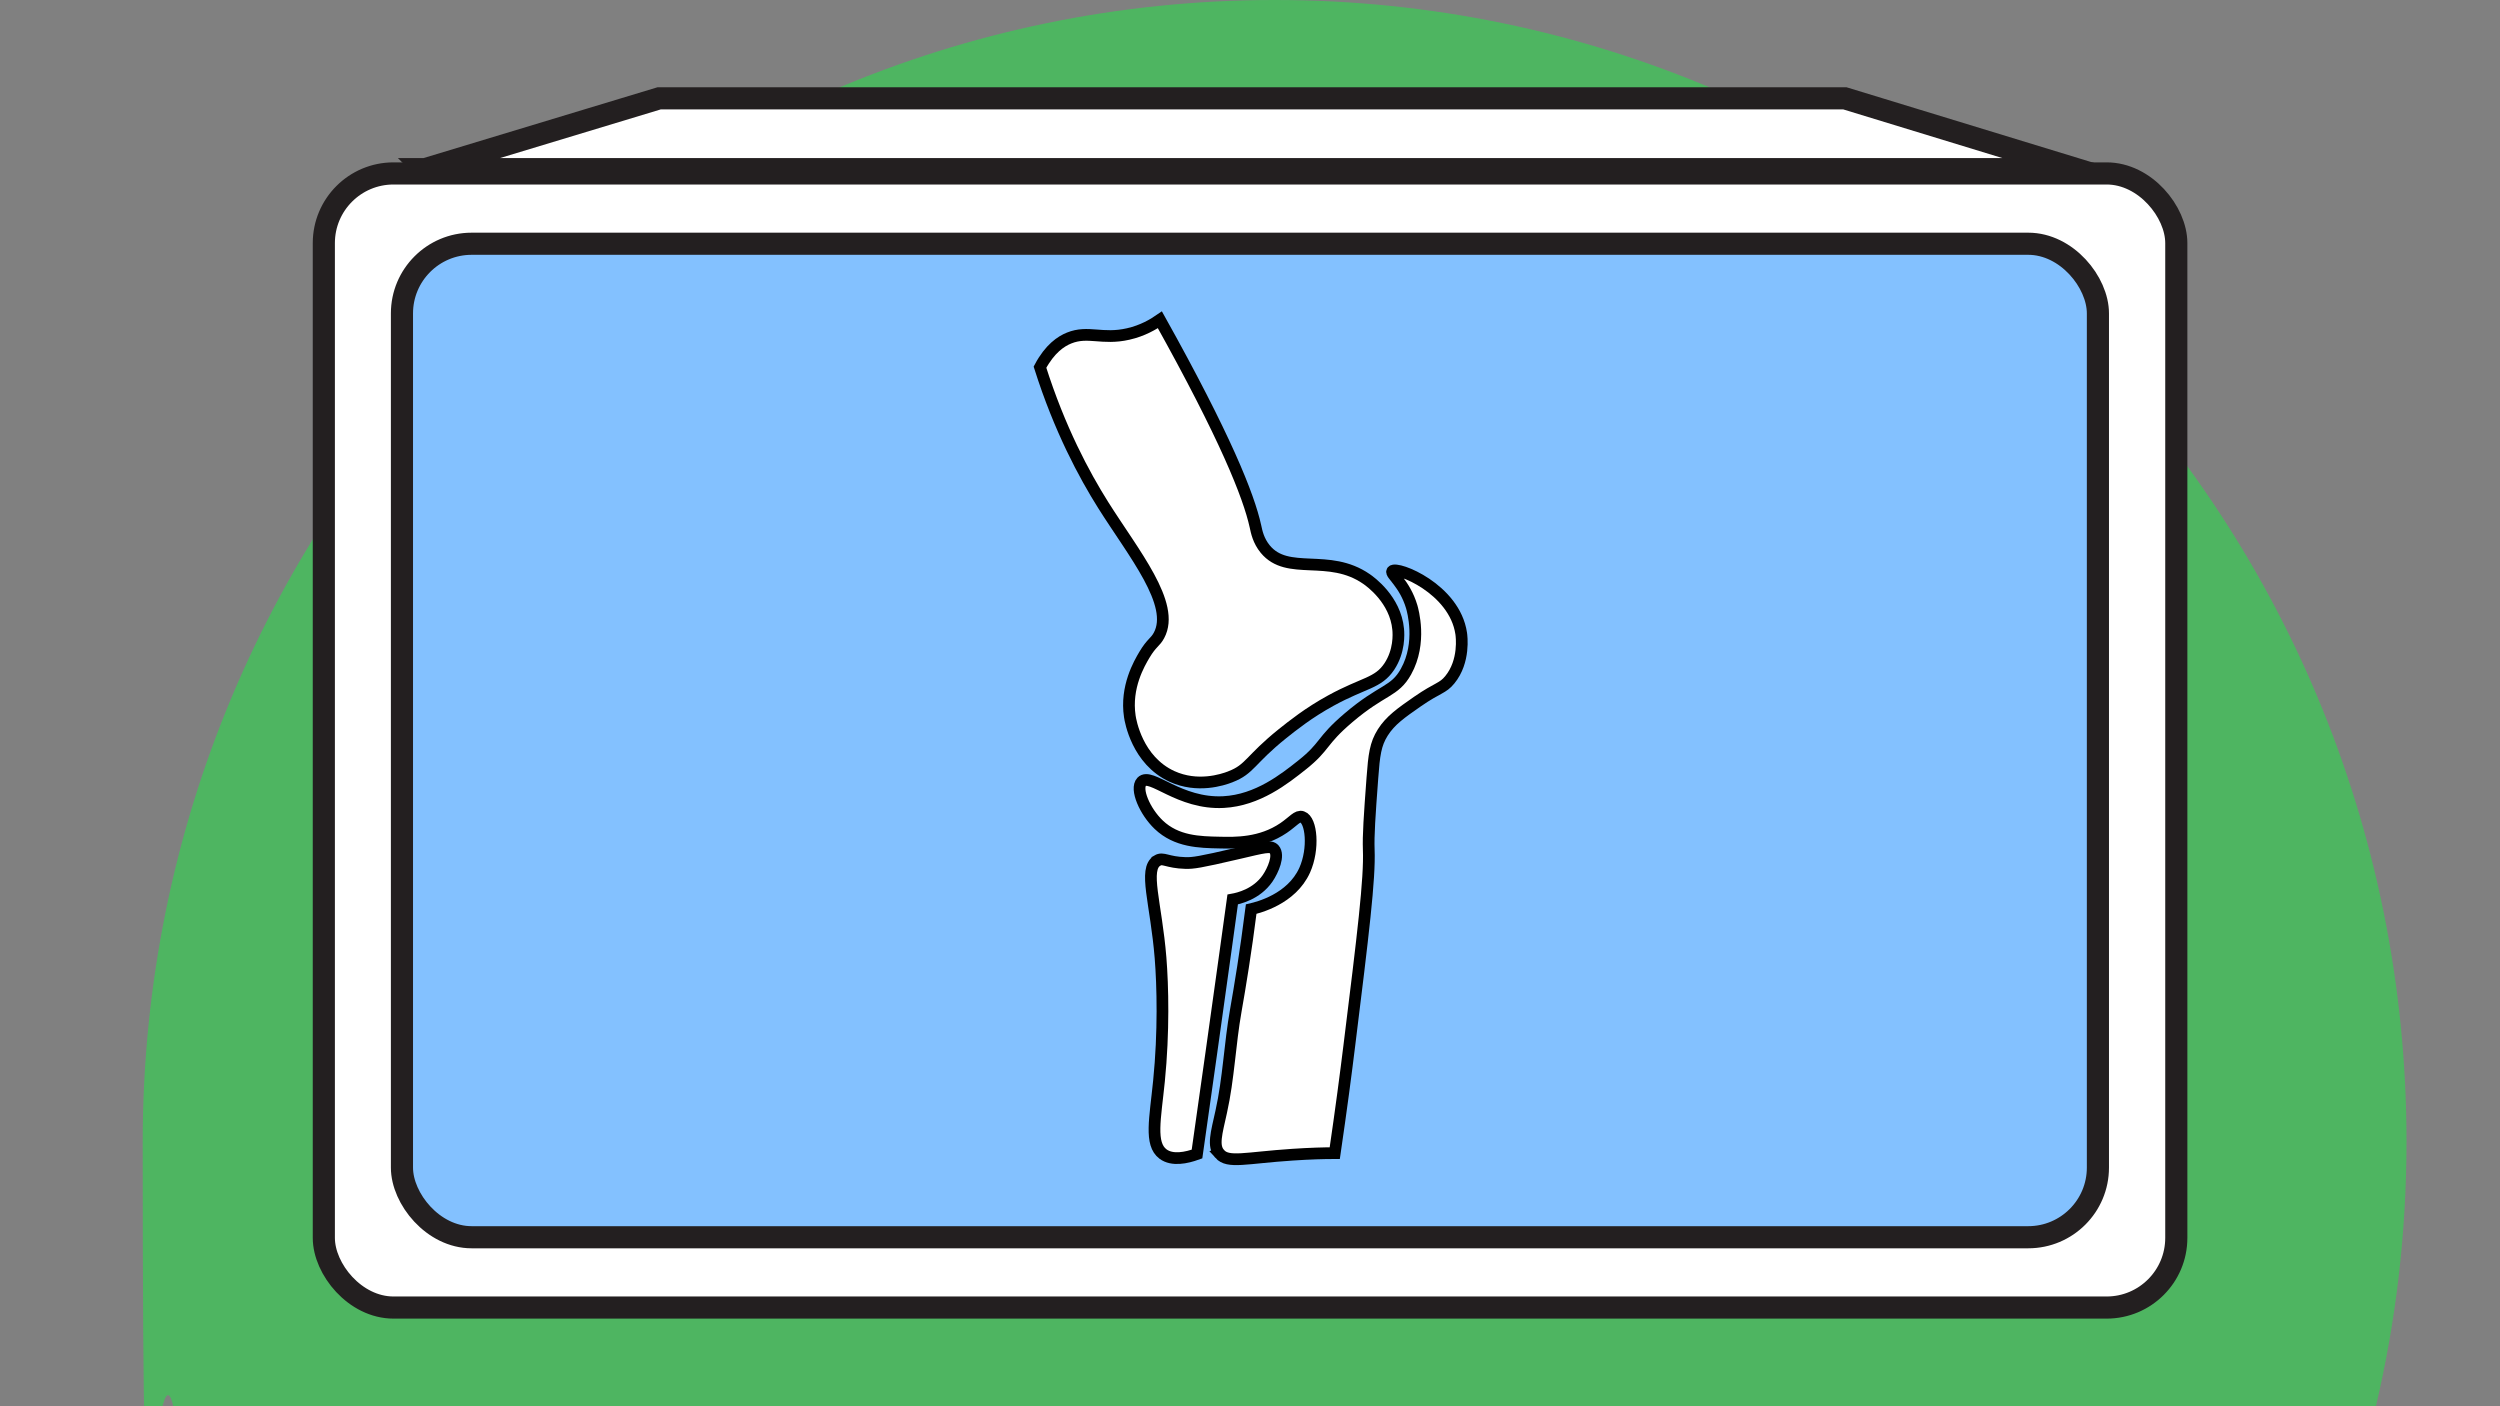
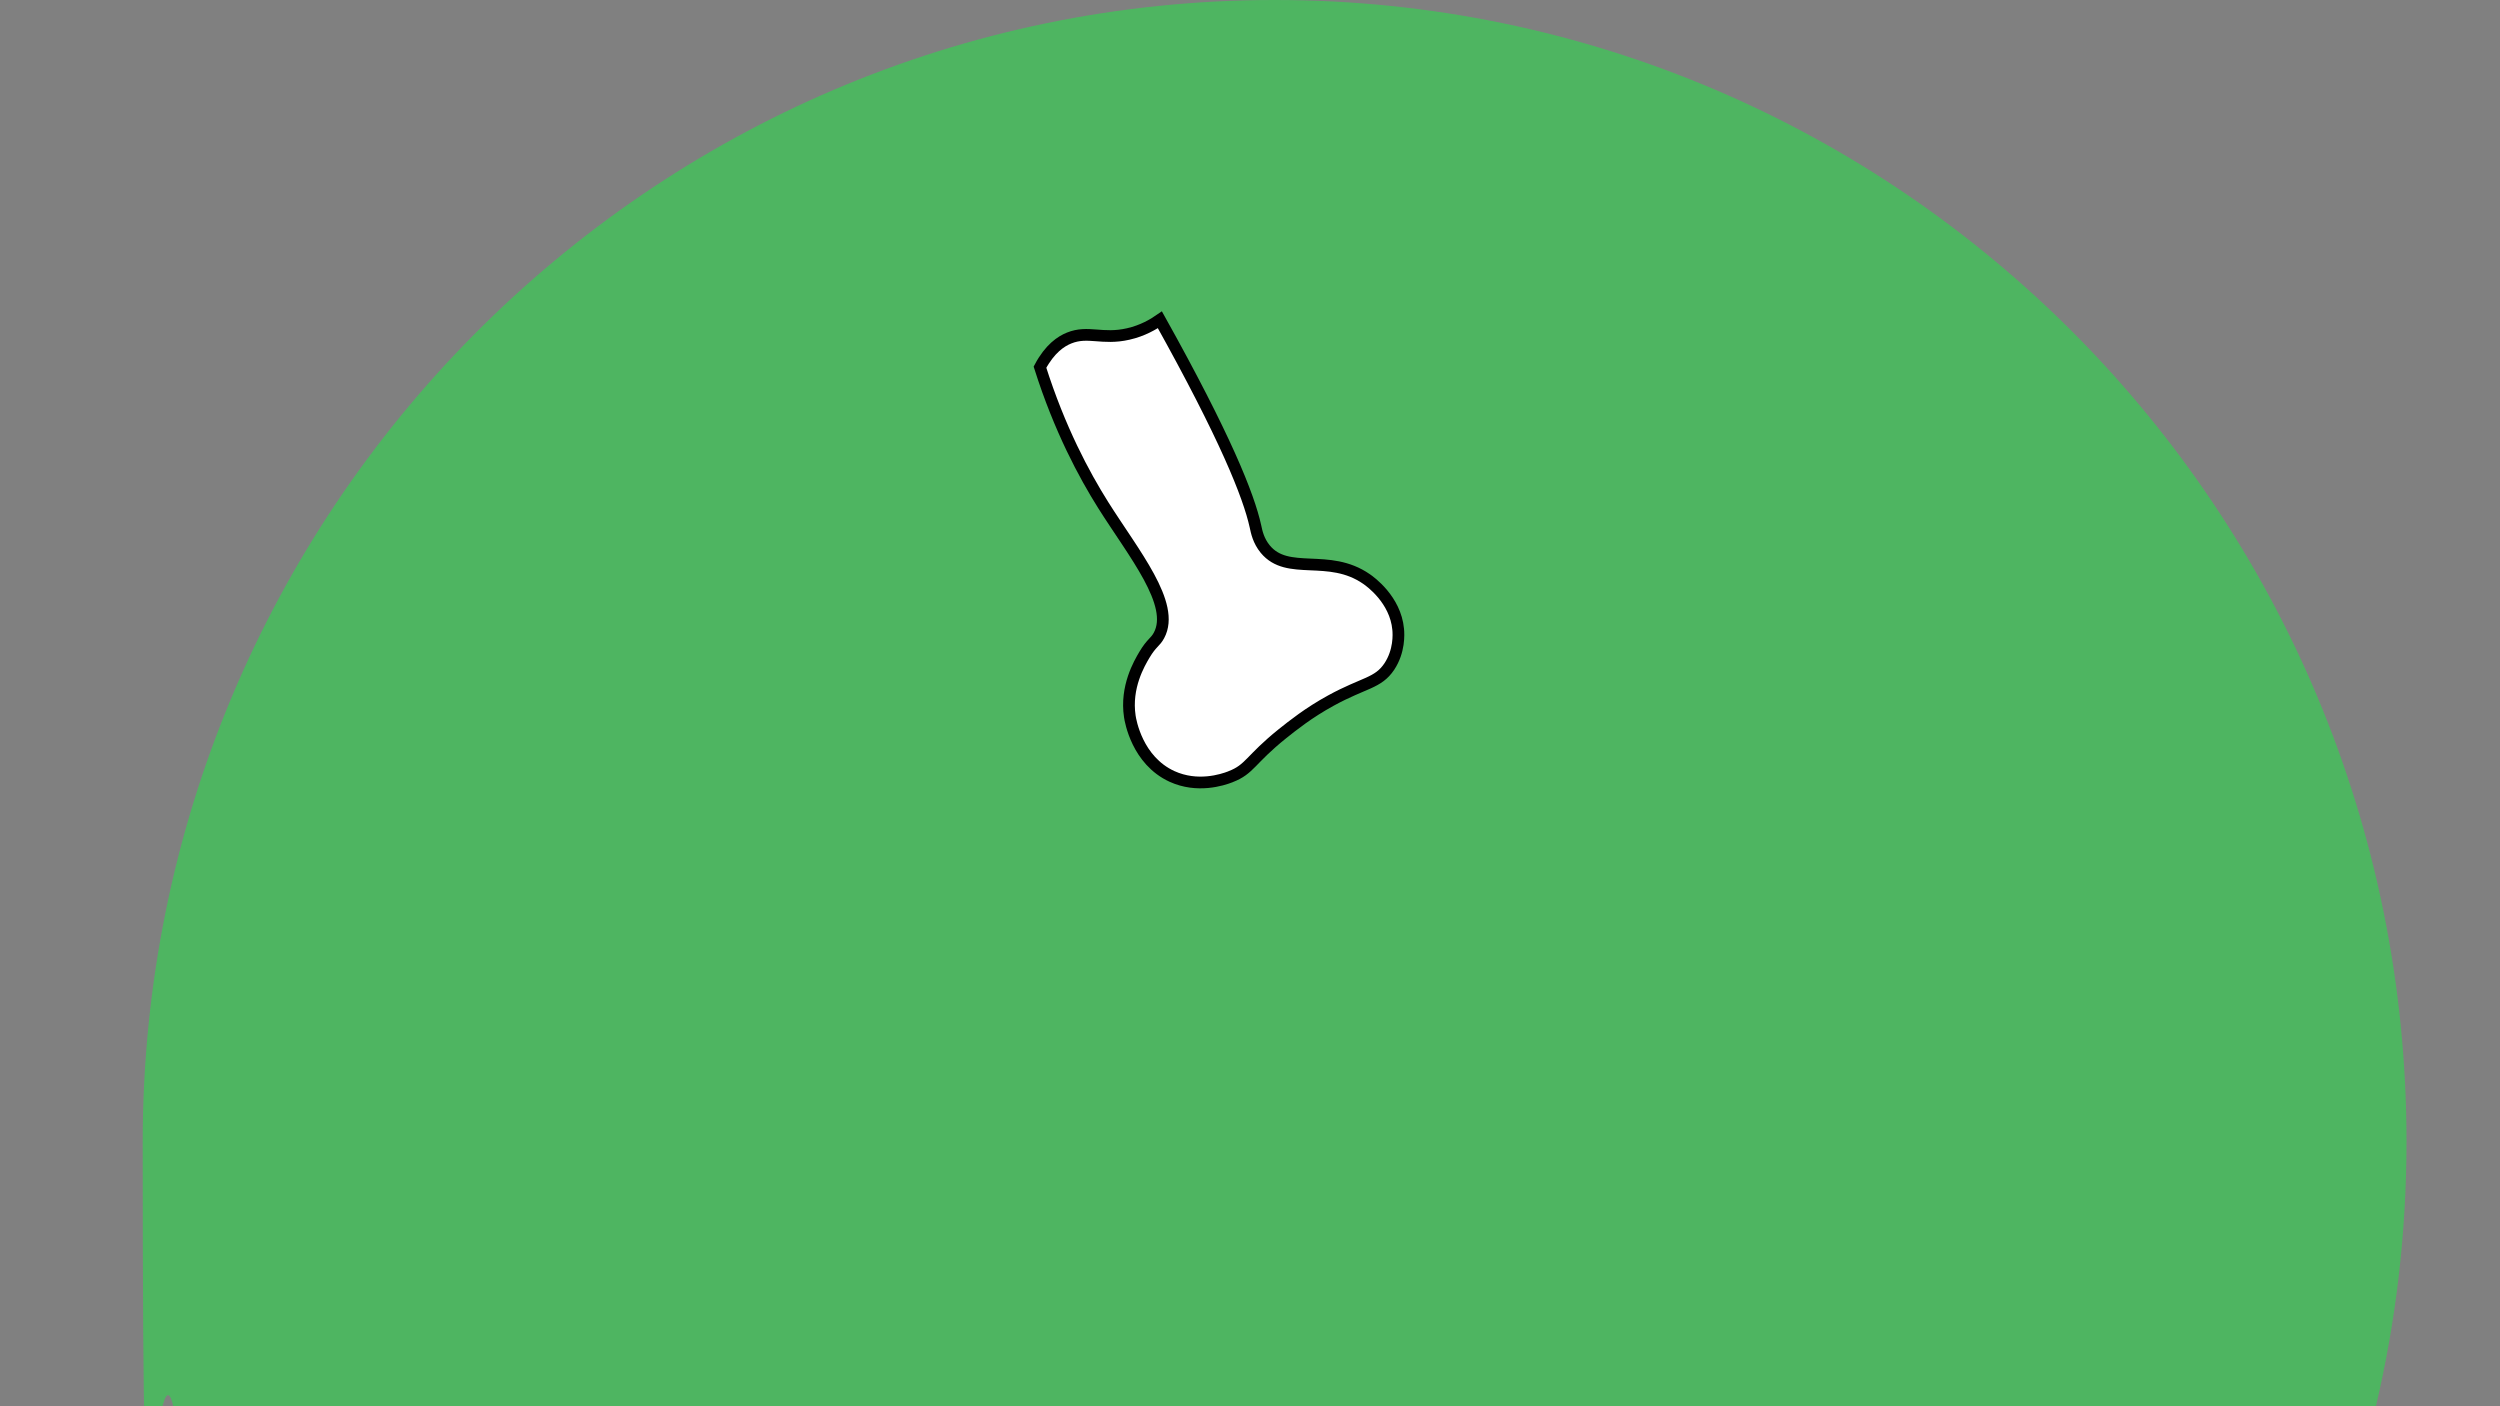
<svg xmlns="http://www.w3.org/2000/svg" version="1.1" viewBox="0 0 1920 1080">
  <rect x="0" y="0" width="1920" height="1080" fill="#808080" stroke="none" />
  <defs>
    <style>
      .cls-1, .cls-2 {
        fill: #fff;
      }

      .cls-1, .cls-2, .cls-3 {
        stroke-miterlimit: 10;
      }

      .cls-1, .cls-3 {
        stroke: #231f20;
        stroke-width: 17px;
      }

      .cls-2 {
        stroke: #000;
        stroke-width: 9px;
      }

      .cls-4 {
        fill: #4eb561;
      }

      .cls-3 {
        fill: #83c1ff;
      }
    </style>
  </defs>
  <g>
    <g id="_x31_0">
      <path class="cls-4" d="M1824.7,1080c15.4-65.2,23.5-133.3,23.5-203.3C1848.2,392.5,1459,0,978.9,0S109.6,392.5,109.6,876.7s8.1,138,23.5,203.3h1691.6Z" />
      <g>
-         <rect class="cls-1" x="248.7" y="133.2" width="1422.7" height="871" rx="53.5" ry="53.5" />
-         <path class="cls-1" d="M326.2,130c60-18.2,120.1-36.3,180.1-54.5h910.5c59.3,18.1,118.6,36.3,177.9,54.4-422.9,0-845.7,0-1268.6,0Z" />
-         <rect class="cls-3" x="308.7" y="187.2" width="1302.5" height="763" rx="53.5" ry="53.5" />
        <g>
          <path class="cls-2" d="M945.1,596.5c15-5.8,14.7-12.8,39.8-33,7.8-6.2,20.1-16.1,37.3-25.5,25.4-13.9,36.1-13.1,44.8-26.1,7.8-11.8,7.2-24.7,6.8-28.6-2.1-22.8-21.5-36.7-24.3-38.6-29.1-20.2-60.5-2-77.8-23-5.3-6.5-6.6-13.2-7.5-17.4-5.2-23.7-23.2-68.7-73.4-158.7-4.9,3.4-13.2,8.4-24.3,10.9-20,4.6-30.8-2.8-45.4,3.1-6.2,2.5-14.8,8.1-22.4,22.4,15.2,47.9,34,82.7,48.5,105.8,23.4,37.2,55.9,76.2,42.9,100.2-2.9,5.4-5.6,5.5-11.2,14.9-3.9,6.6-14.6,24.7-11.2,47.3.5,3.4,5.6,33.8,32.4,46.1,19.5,8.9,38.6,2.7,44.8.3Z" />
-           <path class="cls-2" d="M888.8,660.9c4.6-2.7,7.3,1.5,21.8,1.9,5.6.1,10.2-.4,40.5-7.5,19.9-4.7,24.7-6,27.4-3.1,4.2,4.7-.7,16.1-5,22.4-8.5,12.3-22.4,15.4-26.8,16.2-1.7,12.4-3.9,28.1-5.6,40.5-7.2,51.7-14.4,103.3-21.8,155-8,2.9-19,5.3-26.1,0-10.4-7.8-6-27-3.1-56,3.8-37.9,2.9-73.3,1.2-94.6-3.4-42.1-13.3-68.3-2.5-74.7Z" />
-           <path class="cls-2" d="M936.7,886.2c6.6,7.4,19.7,3,56,.6,13.4-.9,24.5-1.2,32.4-1.2,4.9-33.4,8.6-61.6,11.2-82.8,10.6-85.4,15.8-128,14.9-150.3-.4-10.8.6-25.6,2.8-55.1,1.3-17.6,2.3-25.9,8-34.9,5.9-9.3,14.1-15,26.6-23.7,15.9-11,19.3-9.9,24.9-16.8,11.6-14.2,9-33.6,8.7-35.5-5.1-34.5-49.5-51.8-52.9-47.9-1.9,2.1,9.5,9.3,14.9,27.4.7,2.5,8,27.6-4.4,49.8-8.8,15.8-18,13.2-44.2,35.5-21.3,18.1-17.4,21.7-35.5,36.1-13.6,10.8-34.2,27.2-60.4,28.6-34.2,1.8-55.9-23-62.9-15.6-5.1,5.4,2.4,22.8,13.1,33,13.6,13,31.3,13.4,46.7,13.7,12.1.3,31.7.7,49.2-11.2,7.5-5.1,10.6-9.8,14.3-8.5,7.2,2.4,9.2,24.6,1.9,40.9-10.1,22.4-36,28.7-41.1,29.9-4.2,33.1-8.6,59.7-11.8,77.8-4.6,25.8-5.5,52.2-11.2,77.8-3.7,16.8-6.7,26.3-1.2,32.4Z" />
+           <path class="cls-2" d="M888.8,660.9Z" />
        </g>
      </g>
    </g>
  </g>
</svg>